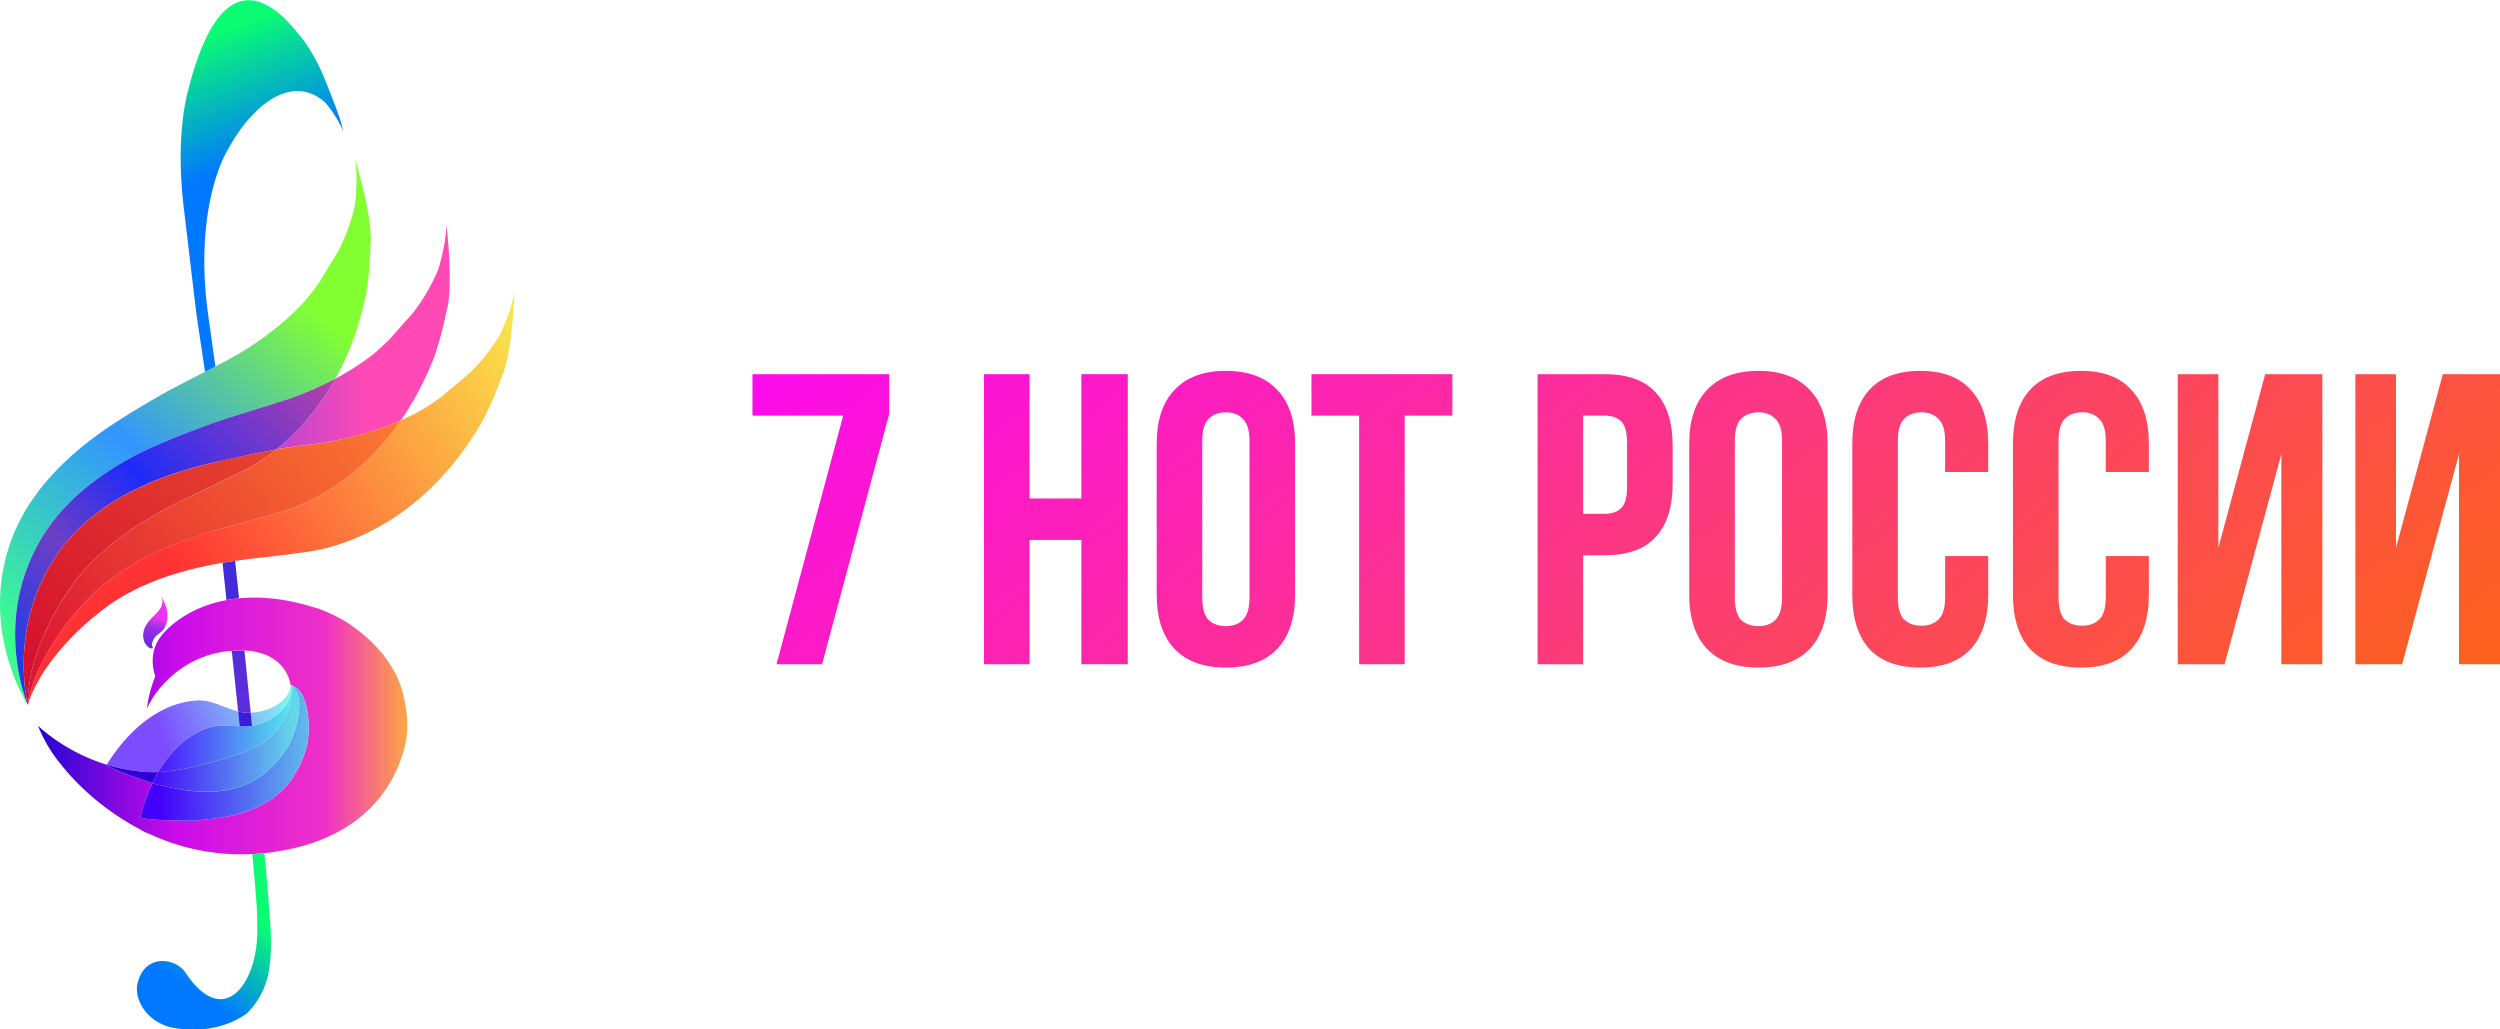
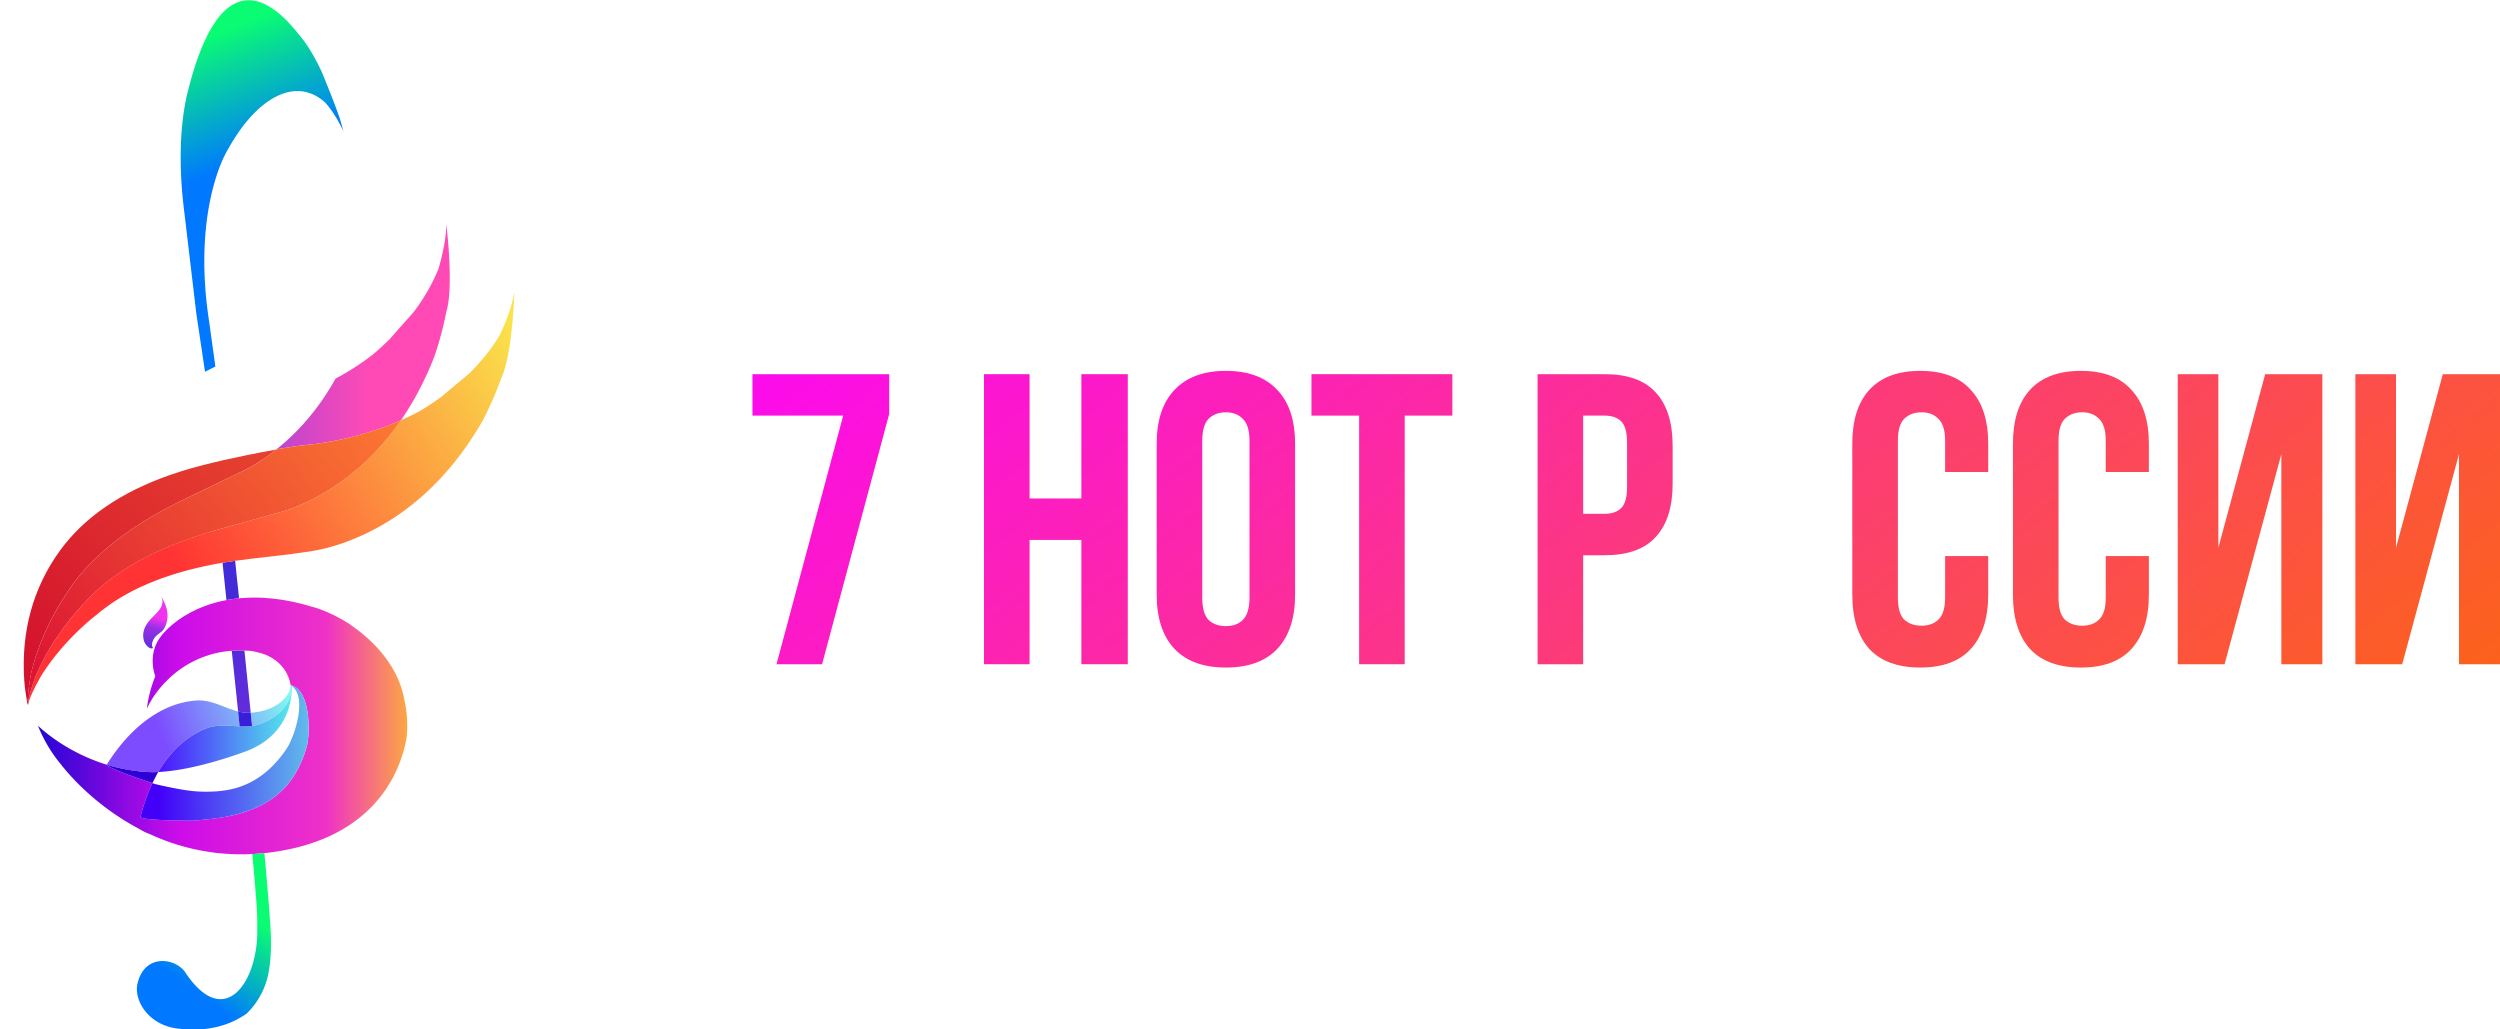
<svg xmlns="http://www.w3.org/2000/svg" viewBox="0 0 170 70" fill-rule="evenodd" clip-rule="evenodd" stroke-linejoin="round" stroke-miterlimit="2">
-   <path d="M1.857 47.874l-.03-.039v-.004l-.042-.063-.027-.046-.01-.021a24.145 24.145 0 01-.307-.6H1.44c-.007 0-.205-.408-.303-.637-1.295-3.086-1.483-6.171-.568-9.152.814-2.645 2.637-5.088 5.425-7.263 1.243-.972 3.113-2.164 5.593-3.551l.041-.02.022-.01c.329-.171 1.91-.989 2.674-1.382.119-.063.24-.12.292-.15.073-.037.12-.064.12-.064 1.237-.61 3.954-2.116 6.053-4.481.308-.369.631-.782.949-1.232 1.046-1.761 1.135-1.818 1.375-2.309.443-.912.808-1.905 1.033-2.961.151-1.419.105-2.407-.01-3.08 0 0 1.253 4.017 1.055 5.844v.005l-.006.145a22.864 22.864 0 01-.24 2.889c-.062.367-.14.719-.224 1.045v.005l.005-.005-.037.145c-.052.208-.104.415-.157.616-.03.109-.062.212-.098.321a8.456 8.456 0 01-.121.409 7.247 7.247 0 01-.114.352c-.043.119-.079.233-.121.347-.041.124-.089.244-.13.357a6.64 6.64 0 01-.121.311c-.046.118-.093.243-.146.356-.036.093-.078.182-.114.27-.052.124-.11.243-.162.362l-.11.228a6.754 6.754 0 01-.182.372l-.084.155a8.821 8.821 0 01-.215.41 22.93 22.93 0 01-4.208 1.713s-3.103.952-3.296 1.02c-2.731.947-4.814 1.806-6.23 2.553-3.128 1.655-5.352 3.742-6.622 6.206-1.43 2.779-1.791 5.844-1.065 9.105.056.245.184.683.189.683.101.34.211.709.275.846zm11.035-20.305v.006h.006v-.006h-.006z" fill="url(#_Linear1)" />
  <path d="M10.422 52.51a10.085 10.085 0 01-1.034-.067l-.031-.005a11.611 11.611 0 01-2.092-.436c-.002-.008-.002-.014.002-.02.602-.963 1.302-1.823 2.08-2.516 1.181-1.05 2.538-1.734 4.026-1.832.054-.004.109-.005.163-.005.741 0 1.389.316 2.056.559.198.072.395.139.599.191l.07.679.031.33c-.36-.015-.724-.048-1.087-.048-.4 0-.8.042-1.195.198-1.378.548-2.456 1.607-3.249 2.96-.121.007-.233.009-.339.012zm6.166-3.114h.105l.007-.001h.035l.009-.002h.035l.008-.001h.017l.009-.001h.018l.007-.001h.018l.009-.002h.008l.008-.001h.017l.009-.001h.009l.009-.002h.008l.009-.001h.008l.01-.001h.007l.009-.002.009-.001h.008l.009-.002h.008l.009-.001.008-.001h.009l.016-.003h.01l.007-.001.01-.002.008-.001h.008l.009-.001.008-.002.01-.001h.007l.009-.001-.009.001h-.007l-.01.001-.008.002-.009.001h-.008l-.008.001-.01.002-.007.001h-.01l-.016.003h-.009l-.008.001-.009.001h-.008l-.009.002h-.008l-.009.001-.009.002h-.007l-.01.001h-.008l-.009.001h-.008l-.009.002h-.009l-.009.001h-.017l-.008.001h-.008l-.009.002h-.018l-.007.001h-.018l-.009.001h-.017l-.008.001h-.035l-.009.002H16.7l-.007.001h-.105zm.55-.033l-.031-.296-.06-.601c1.433-.093 2.386-.791 2.645-1.531.025-.083.047-.161.062-.244l.011-.097.02.092v.005c.011.078.022.161.016.249-.016.792-.711 1.755-2.068 2.278a2.612 2.612 0 01-.595.145zm2.627-2.769v-.006.006z" fill="url(#_Linear2)" />
  <path d="M15.399 40.807c-.089-.855-.178-1.703-.267-2.536l.086-.019.019-.003.522-.077.23-.037.016.141c.072.745.157 1.5.235 2.261l.015.15a9.807 9.807 0 00-.856.12z" fill="url(#_Linear3)" />
  <path d="M16.902 48.471a3.185 3.185 0 01-.711-.092c-.14-1.349-.285-2.73-.432-4.125.184-.014.375-.021.569-.021.095 0 .194.003.293.005.146 1.428.288 2.844.426 4.228l-.034.001c-.038.002-.075.004-.111.004z" fill="url(#_Linear4)" />
  <path d="M13.353 21.338l.588 3.945s.064-.032.15-.078c.056-.027.12-.059.186-.095l-.131.069.177-.092.291-.15.031-.016-.001.001.001-.001-.434-3.121c-.96-6.33.518-10.09 1.02-11.137a6.62 6.62 0 01.156-.302v-.004c.053-.097.108-.192.162-.287.756-1.345 1.632-2.41 2.544-3.08.89-.65 1.812-.93 2.69-.738.092.02.181.05.268.079.39.13.748.35 1.068.653l.003-.003.092.106c.189.22.652.813 1.149 1.845-.002-.011-.021-.062-.087-.287a37.88 37.88 0 01-.129-.452 6.715 6.715 0 00-.144-.435c-.352-.998-1.115-2.85-1.115-2.85a17.402 17.402 0 00-.313-.639h.001l-.056-.106c-.402-.762-.812-1.382-1.233-1.86l-.027-.032C19.029.708 17.115-.948 15.317.698c-.95.868-1.863 2.654-2.628 5.859-.526 2.437-.461 5.054-.236 7.18v.001l.005.058c.027.235.053.461.081.681l.814 6.861z" fill="url(#_Linear5)" />
  <path d="M10.308 44.095c-.243-.002-.481-.366-.518-.508-.167-.591.074-1.01.335-1.352.354-.456 1.263-.999.789-1.714.484.648.678 1.563.214 2.268-.168.249-.46.342-.622.584-.213.316-.213.597-.083.689l-.105.031-.01.002z" fill="url(#_Linear6)" />
  <path d="M1.89 47.923l-.027-.036-.006-.013.006.008v.005l.027.036zm16.908-17.366c1.254-.999 2.759-2.541 4.016-4.809.413-.223.826-.461 1.239-.726l.114-.072c.156-.103.319-.212.476-.32l.14-.098a36.2 36.2 0 00.581-.431c.365-.309.751-.662 1.148-1.05 1.343-1.548 1.441-1.589 1.765-2.034a12.965 12.965 0 001.54-2.733c.397-1.372.528-2.346.534-3.034.009.083.517 4.193.005 5.937h-.005c-.173.902-.418 1.89-.778 2.951-.126.346-.262.678-.403.988h.006c-.137.306-.273.595-.414.881l-.115.233c-.103.207-.214.408-.317.611-.048.077-.089.16-.137.238-.114.206-.235.403-.355.6-.032.051-.062.108-.094.16-.156.254-.318.497-.48.73-2.319 1.03-4.611 1.445-5.745 1.6l-1.43.165c-.173.032-.335.058-.502.088v-.005c-.14.021-.605.088-.789.13z" fill="url(#_Linear7)" />
-   <path d="M9.182 30.974l-.103.058c-3.125 1.66-5.349 3.742-6.62 6.209-1.432 2.779-1.79 5.845-1.063 9.105.052.241.182.684.189.684.096.338.206.709.272.846l.006.006v.007l.025.031c-.038-.071-.11-.519-.162-.924 0 0-.065-.455-.076-.702-.228-3.332.589-6.32 2.424-8.844 1.212-1.673 2.911-3.065 5.083-4.146a21.08 21.08 0 011.944-.84l.461-.168c.816-.287 1.841-.579 3.054-.866l2.515-.546.764-.144.819-.157h.006l.077-.026c.376-.299.772-.643 1.174-1.041a16.717 16.717 0 002.845-3.768 23.605 23.605 0 01-3.163 1.374l-1.05.338-.805.247-.926.286-1.563.488-.914.319c-1.25.45-2.347.879-3.294 1.282-.738.313-1.374.612-1.919.892z" fill="url(#_Linear8)" />
  <path d="M16.293 58.092c-.038 0-.077 0-.116-.002-.11 0-.208-.005-.313-.005l-.532-.031c-.084-.005-.167-.016-.252-.021a19.948 19.948 0 00-.344-.03l-.23-.032a19.21 19.21 0 01-.574-.088c-.068-.011-.137-.021-.21-.035-.114-.022-.23-.042-.338-.069l-.157-.03c-.21-.048-.413-.099-.616-.151l-.162-.047c-.116-.03-.23-.067-.34-.097l-.079-.026a14.897 14.897 0 01-.667-.223l-.095-.037a14.161 14.161 0 01-1.08-.45h-.006a4.182 4.182 0 01-.794-.398l-.021-.006a17.714 17.714 0 01-.611-.346l-.016-.011a8.318 8.318 0 01-.433-.263l-.016-.01c-.14-.089-.271-.177-.402-.265l-.009-.005a17.663 17.663 0 01-2.788-2.344l-.011-.016a2.814 2.814 0 01-.178-.192l-.073-.073-.095-.108c-.219-.243-.37-.43-.454-.533l-.01-.01c-.058-.058-.079-.083-.063-.088-1.107-1.274-1.619-2.692-1.624-2.697.005 0 .125.118.35.31l.01.006.105.088.016.014.119.093.116.094.052.036.114.088.043.032.135.098.042.03.152.105.031.02c.058.041.115.078.172.119l.021.011a12.667 12.667 0 003.203 1.505c.032.219 2.284.988 3.099 1.252a12.66 12.66 0 00-.809 2.289c-.053.217 2.46.263 3.345.263.17 0 .281-.001.3-.004 1.061-.093 2.194-.217 3.034-.461.214-.062.429-.128.643-.206.267-.094.533-.208.8-.337 1.305-.637 2.51-1.739 3.174-4.002.25-.864.298-3.882-1.086-4.207-.229-1.254-1.113-1.834-1.771-2.092a4.638 4.638 0 00-.469-.14c-.131-.031-.262-.062-.402-.088-.084-.01-.173-.015-.257-.02h-.01l-.089-.006-.146-.005c-.099-.002-.198-.005-.293-.005-.194 0-.385.007-.569.021a6.902 6.902 0 00-4.25 1.869l-.011.01c-.1.093-.189.186-.276.274l-.059.057a24.34 24.34 0 01-.219.248l-.078.094-.172.217-.088.118c-.048.069-.095.131-.137.193l-.094.145c-.031.056-.068.109-.093.155-.038.061-.068.124-.105.181l-.057.108c-.048.094-.089.187-.126.27v-.015c.015-.145.105-1.067.569-2.195 0 0-.579-1.393.335-2.651.041-.056.094-.123.146-.192l.041-.041c.048-.056.1-.114.157-.176l.043-.041c.067-.072.14-.145.218-.217l.063-.053c.062-.056.126-.113.194-.171l.098-.076c.074-.058.153-.114.23-.177l.11-.077c.089-.057.178-.12.272-.181l.151-.089c.073-.041.147-.088.22-.129a8.486 8.486 0 01.537-.27c.058-.03.125-.056.188-.083.083-.035.167-.072.256-.102.067-.032.141-.057.219-.083.094-.037.194-.067.292-.099.094-.03.194-.062.293-.088.12-.035.246-.067.376-.098.078-.02.168-.036.246-.052l.151-.03c.271-.048.56-.094.857-.12l.089-.01c.078-.006.161-.015.246-.015a9.69 9.69 0 01.427-.021c.083 0 .162-.005.245-.005.22 0 .444.005.674.015l.151.016c.194.01.392.03.602.052l.333.046c.079.01.157.02.235.036.126.02.256.041.381.068.089.015.173.03.257.051.135.026.266.057.402.093.083.021.172.037.256.057.187.052.371.104.563.161l.105.031c.114.03.224.062.34.097l.062.022h-.005a9.38 9.38 0 011.524.683h.006l.015.005c.084.053.215.125.36.213.148.087.308.196.44.295 1.164.817 3.086 2.51 3.529 5a7.737 7.737 0 01.157 2.563 8.203 8.203 0 01-.287 1.19c-.721 2.298-2.793 5.746-8.746 6.604-.221.032-.429.053-.637.078-.278.026-.554.047-.821.063a6.98 6.98 0 01-.35.01 5.305 5.305 0 01-.282.005l-.234.002z" fill="url(#_Linear9)" />
  <path d="M10.666 52.502l-.245.008a10.183 10.183 0 01-.81-.042c-.075-.004-.148-.015-.224-.025l-.031-.007A11.44 11.44 0 017.263 52c.035.219 2.288.99 3.101 1.253l.302-.592.085-.146c.002-.006.006-.01.01-.017l-.095.004z" fill="#2e00d7" />
  <path d="M19.834 46.633a1.019 1.019 0 00-.069-.045l.067.025c0 .006 0 .013.002.02z" fill="url(#_Linear10)" />
  <path d="M13.885 51.977a29.662 29.662 0 002.518-.773l.219-.076c.248-.09.475-.186.684-.293.316-.16.592-.336.835-.523.31-.239.56-.499.769-.764.207-.264.37-.536.495-.803a4.562 4.562 0 00.427-2.111.516.516 0 00-.069-.046v.004l.021.094v.005c.011.078.024.161.017.25-.008.44-.227.935-.655 1.375-.188.196-.416.38-.686.545a4.51 4.51 0 01-.727.356l-.256.082a2.611 2.611 0 01-.34.064 4.187 4.187 0 01-.55.034l-.181-.004-.115-.003c-.358-.017-.723-.05-1.087-.05h-.018c-.35.002-.706.035-1.054.153l-.122.046a5.663 5.663 0 00-1.236.68 6.613 6.613 0 00-.756.638A8.031 8.031 0 0010.76 52.5a14.126 14.126 0 002.006-.268c.344-.069.717-.152 1.119-.255z" fill="url(#_Linear11)" />
  <path d="M14.053 53.837h-.039a9.64 9.64 0 01-.34-.007c-.871-.02-1.982-.255-3.022-.487a3.951 3.951 0 01-.289-.091 12.713 12.713 0 00-.808 2.289c-.053.219 2.458.265 3.344.265.172 0 .283-.003.3-.003a38.36 38.36 0 001.536-.165 10.983 10.983 0 001.501-.297l.035-.012.604-.194.261-.095.539-.242c.204-.099.408-.206.604-.334a5.445 5.445 0 001.229-1.063c.325-.381.621-.832.878-1.371.176-.366.33-.776.465-1.233.047-.165.089-.412.114-.705.1-1.223-.086-3.242-1.2-3.504l.068.027v.019c.593.428.597 1.418.392 2.354a6.79 6.79 0 01-.606 1.711l-.133.221c-.3.441-.611.816-.924 1.138a6.052 6.052 0 01-1.212.962c-.417.25-.836.427-1.256.552a6.098 6.098 0 01-.848.183l-.029.003a7.072 7.072 0 01-.864.072l-.3.007z" fill="url(#_Linear12)" />
-   <path d="M13.155 52.15c-1.01.222-1.803.318-2.392.347l-.011.019c-.14.238-.267.484-.388.738.164.053.268.084.287.089 1.04.233 2.152.466 3.026.487.11.004.225.007.335.007l.205-.003.137-.004c.285-.005.574-.033.86-.073l.431-.075a5.472 5.472 0 001.503-.546 5.904 5.904 0 001.206-.876c.241-.224.479-.485.714-.775.14-.177.284-.363.421-.565.117-.174.26-.464.397-.813.434-1.12.793-2.864-.051-3.472.012.26.029 1.26-.523 2.295a4.257 4.257 0 01-1.039 1.275 4.93 4.93 0 01-1.038.665 6.94 6.94 0 01-.615.258l-.606.211a30.55 30.55 0 01-1.35.427c-.548.16-1.053.284-1.509.384z" fill="url(#_Linear13)" />
  <path d="M9.35 66.887c-.27 1.157.79 2.942 2.966 3.077 0 0 1.988.324 3.811-.649a6.75 6.75 0 00.637-.383 5.211 5.211 0 001.344-2.169l.069-.241c.19-.717.324-1.909.207-3.613-.011-.183-.037-.443-.037-.463a11.75 11.75 0 00-.025-.359l-.005-.084-.026-.337-.005-.075-.033-.415-.004-.042c-.066-.845-.16-1.903-.271-3.124-.278.028-.55.05-.821.065.133 1.429.233 2.602.288 3.414.056.886.054 1.387.046 1.631.106 3.552-2.195 7.068-4.893 2.998-.637-.958-2.758-1.334-3.248.769z" fill="url(#_Linear14)" />
  <path d="M1.9 47.928l-.005-.005.005.005.01-.077-.01.077zm-.005-.005H1.89h.005zm.015-.072c-.005-.496.529-1.91.58-2.024l.005-.015c1.065-2.453 2.727-4.26 3.075-4.622 1.897-2.196 4.874-3.899 8.9-5.078l.961-.27 3.399-.957s4.757-.985 8.434-6.306c.219-.092.439-.201.663-.311l.104-.051c.23-.114.456-.233.675-.356.376-.233.778-.498 1.189-.793l.111-.072c1.561-1.337 1.661-1.361 2.053-1.75.708-.725 1.383-1.547 1.931-2.474.606-1.299.878-2.247.987-2.919 0 .04-.115 4.208-.892 5.868h-.005c-.303.865-.7 1.802-1.213 2.796-.182.332-.365.637-.554.922h.006c-1.233 1.967-2.595 3.452-3.943 4.587-.099.083-.203.164-.308.247l-.094.078a16.135 16.135 0 01-4.685 2.589c-.84.289-1.54.444-2.01.522-.162.032-.386.062-.616.093-.371.052-.757.104-.94.135l-1.525.176-1.086.124-.621.082-.37.043-.106.014-.026.006c-.079.01-.152.021-.23.036l-.522.078h-.005c.178-.026.36-.056.543-.083-.183.027-.365.057-.543.083l-.013.003-.086.013v.005h-.021c-1.342.233-2.58.533-3.708.916l-.078.025c-.147.048-.288.099-.428.15-.057.022-.115.042-.167.064-.125.046-.246.097-.365.145l-.21.082c-.109.046-.219.092-.323.145-.08.03-.157.067-.236.103a8.181 8.181 0 00-.287.135l-.251.124-.25.134c-.089.047-.178.099-.267.146-.072.041-.151.082-.224.129-.095.052-.183.108-.276.166-.064.041-.126.083-.189.118-.105.068-.203.135-.303.202l-.145.104a8.363 8.363 0 00-.351.259l-.084.057c-.141.114-.281.222-.417.342-.397.306-2.309 1.843-3.734 4.109l-.01.021c-.068.099-.816 1.424-.878 1.915l-.011.053-.01-.058v-.005z" fill="url(#_Linear15)" />
  <path d="M12.864 33.793l-.669.321c-3.755 1.859-6.381 4.052-7.86 6.549-.275.412-1.593 2.479-2.21 5.078l-.007.024c-.023.114-.305 1.596-.208 2.089l-.008.074-.007-.005h-.008.008l.007.005.008-.074c-.008-.498.527-1.912.58-2.026l.007-.019C3.56 43.36 5.219 41.55 5.569 41.19c1.799-2.084 4.581-3.722 8.314-4.895l.588-.183.959-.27 1.897-.532 1.502-.424s1.629-.338 3.711-1.678c1.48-.95 3.198-2.417 4.724-4.627-2.321 1.026-4.612 1.444-5.742 1.599l-1.08.126-.356.039-.499.086v-.006c-.14.023-.609.093-.787.132-1.429 1.151-2.53 1.586-2.53 1.586l-.505.246-2.901 1.404z" fill="url(#_Linear16)" />
  <path d="M12.429 32.013l-.871.286c-3.338 1.166-5.859 2.899-7.486 5.15-1.831 2.527-2.65 5.51-2.421 8.845.016.248.073.705.078.705.053.4.121.851.162.924h.005l.006.005.011-.078c-.095-.493.181-1.971.208-2.086l.005-.026c.615-2.598 1.931-4.663 2.207-5.078 1.482-2.495 4.111-4.689 7.862-6.546l.923-.447 2.713-1.312.438-.213s1.101-.436 2.531-1.587l-.079.026h-.005c-1.268.227-2.41.462-3.434.689-1.09.25-2.044.494-2.853.743z" fill="url(#_Linear17)" />
  <path d="M16.587 49.396c-.098 0-.196-.003-.296-.008l-.03-.33-.071-.679a3.185 3.185 0 00.712.092c.036 0 .073-.002.11-.004l.035-.001.06.601c.01.099.021.197.03.296-.18.023-.364.033-.55.033z" fill="#381ddb" />
  <path d="M60.466 25.444v2.705l-4.565 17.019h-3.099l4.536-16.906h-6.171v-2.818h9.299z" fill="url(#_Linear18)" fill-rule="nonzero" />
  <path d="M70.011 45.168h-3.099V25.444h3.099v8.453h3.522v-8.453h3.156v19.724h-3.156v-8.453h-3.522v8.453z" fill="url(#_Linear19)" fill-rule="nonzero" />
  <path d="M81.754 40.631c0 .714.141 1.222.423 1.522.3.282.695.423 1.183.423.489 0 .874-.141 1.155-.423.301-.3.451-.808.451-1.522v-10.65c0-.714-.15-1.212-.451-1.494-.281-.3-.666-.451-1.155-.451-.488 0-.883.151-1.183.451-.282.282-.423.78-.423 1.494v10.65zm-3.099-10.453c0-1.597.403-2.818 1.211-3.663.808-.864 1.973-1.296 3.494-1.296 1.522 0 2.686.432 3.494 1.296.808.845 1.212 2.066 1.212 3.663v10.256c0 1.597-.404 2.827-1.212 3.691-.808.846-1.972 1.268-3.494 1.268-1.521 0-2.686-.422-3.494-1.268-.808-.864-1.211-2.094-1.211-3.691V30.178z" fill="url(#_Linear20)" fill-rule="nonzero" />
  <path d="M89.18 25.444h9.581v2.818H95.52v16.906h-3.099V28.262H89.18v-2.818z" fill="url(#_Linear21)" fill-rule="nonzero" />
  <path d="M109.119 25.444c1.56 0 2.715.413 3.466 1.24.77.826 1.155 2.038 1.155 3.635v2.564c0 1.596-.385 2.808-1.155 3.635-.751.826-1.906 1.239-3.466 1.239h-1.465v7.411h-3.099V25.444h4.564zm-1.465 2.818v6.678h1.465c.488 0 .865-.132 1.128-.395.262-.263.394-.751.394-1.465v-2.959c0-.713-.132-1.202-.394-1.465-.263-.263-.64-.394-1.128-.394h-1.465z" fill="url(#_Linear22)" fill-rule="nonzero" />
-   <path d="M117.967 40.631c0 .714.14 1.222.423 1.522.299.282.695.423 1.183.423.488 0 .873-.141 1.155-.423.3-.3.451-.808.451-1.522v-10.65c0-.714-.151-1.212-.451-1.494-.282-.3-.667-.451-1.155-.451s-.884.151-1.183.451c-.283.282-.423.78-.423 1.494v10.65zm-3.1-10.453c0-1.597.403-2.818 1.211-3.663.808-.864 1.973-1.296 3.495-1.296 1.521 0 2.686.432 3.493 1.296.808.845 1.212 2.066 1.212 3.663v10.256c0 1.597-.404 2.827-1.212 3.691-.807.846-1.972 1.268-3.493 1.268-1.522 0-2.687-.422-3.495-1.268-.808-.864-1.211-2.094-1.211-3.691V30.178z" fill="url(#_Linear23)" fill-rule="nonzero" />
  <path d="M135.198 37.814v2.62c0 1.597-.394 2.827-1.183 3.691-.771.846-1.917 1.268-3.438 1.268-1.521 0-2.677-.422-3.466-1.268-.77-.864-1.155-2.094-1.155-3.691V30.178c0-1.597.385-2.818 1.155-3.663.789-.864 1.945-1.296 3.466-1.296 1.521 0 2.667.432 3.438 1.296.789.845 1.183 2.066 1.183 3.663v1.916h-2.93v-2.113c0-.714-.15-1.212-.451-1.494-.282-.3-.667-.451-1.155-.451s-.883.151-1.183.451c-.283.282-.423.78-.423 1.494v10.65c0 .714.14 1.212.423 1.494.3.282.695.423 1.183.423.488 0 .873-.141 1.155-.423.301-.282.451-.78.451-1.494v-2.817h2.93z" fill="url(#_Linear24)" fill-rule="nonzero" />
-   <path d="M146.123 37.814v2.62c0 1.597-.395 2.827-1.184 3.691-.77.846-1.916 1.268-3.437 1.268-1.522 0-2.677-.422-3.466-1.268-.771-.864-1.155-2.094-1.155-3.691V30.178c0-1.597.384-2.818 1.155-3.663.789-.864 1.944-1.296 3.466-1.296 1.521 0 2.667.432 3.437 1.296.789.845 1.184 2.066 1.184 3.663v1.916h-2.931v-2.113c0-.714-.15-1.212-.45-1.494-.283-.3-.668-.451-1.156-.451-.489 0-.883.151-1.184.451-.281.282-.422.78-.422 1.494v10.65c0 .714.141 1.212.422 1.494.301.282.695.423 1.184.423.488 0 .873-.141 1.156-.423.3-.282.45-.78.45-1.494v-2.817h2.931z" fill="url(#_Linear25)" fill-rule="nonzero" />
+   <path d="M146.123 37.814v2.62c0 1.597-.395 2.827-1.184 3.691-.77.846-1.916 1.268-3.437 1.268-1.522 0-2.677-.422-3.466-1.268-.771-.864-1.155-2.094-1.155-3.691V30.178c0-1.597.384-2.818 1.155-3.663.789-.864 1.944-1.296 3.466-1.296 1.521 0 2.667.432 3.437 1.296.789.845 1.184 2.066 1.184 3.663v1.916h-2.931v-2.113c0-.714-.15-1.212-.45-1.494-.283-.3-.668-.451-1.156-.451-.489 0-.883.151-1.184.451-.281.282-.422.78-.422 1.494v10.65c0 .714.141 1.212.422 1.494.301.282.695.423 1.184.423.488 0 .873-.141 1.156-.423.3-.282.45-.78.45-1.494v-2.817z" fill="url(#_Linear25)" fill-rule="nonzero" />
  <path d="M151.271 45.168h-3.185V25.444h2.762V37.25l3.184-11.806h3.888v19.724h-2.789V30.882l-3.86 14.286z" fill="url(#_Linear26)" fill-rule="nonzero" />
  <path d="M163.35 45.168h-3.184V25.444h2.762V37.25l3.183-11.806H170v19.724h-2.789V30.882l-3.861 14.286z" fill="url(#_Linear27)" fill-rule="nonzero" />
  <defs>
    <linearGradient id="_Linear1" x1="0" y1="0" x2="1" y2="0" gradientUnits="userSpaceOnUse" gradientTransform="scale(40.377) rotate(-51.607 1.142 .509)">
      <stop offset="0" stop-color="#3dfc8f" />
      <stop offset=".38" stop-color="#3394ff" />
      <stop offset=".75" stop-color="#82ff33" />
      <stop offset="1" stop-color="#82ff33" />
    </linearGradient>
    <linearGradient id="_Linear2" x1="0" y1="0" x2="1" y2="0" gradientUnits="userSpaceOnUse" gradientTransform="rotate(-19.28 157.794 -7.305) scale(10.054)">
      <stop offset="0" stop-color="#7d4cff" />
      <stop offset=".03" stop-color="#7d4cff" />
      <stop offset=".96" stop-color="#82fcf0" />
      <stop offset="1" stop-color="#82fcf0" />
    </linearGradient>
    <linearGradient id="_Linear3" x1="0" y1="0" x2="1" y2="0" gradientUnits="userSpaceOnUse" gradientTransform="rotate(89.103 -12.47 27.98) scale(31.763)">
      <stop offset="0" stop-color="#442bd8" />
      <stop offset=".77" stop-color="#9a2fe4" />
      <stop offset="1" stop-color="#f033f0" />
    </linearGradient>
    <linearGradient id="_Linear4" x1="0" y1="0" x2="1" y2="0" gradientUnits="userSpaceOnUse" gradientTransform="rotate(89.106 -12.143 28.299) scale(31.767)">
      <stop offset="0" stop-color="#442bd8" />
      <stop offset=".77" stop-color="#9a2fe4" />
      <stop offset="1" stop-color="#f033f0" />
    </linearGradient>
    <linearGradient id="_Linear5" x1="0" y1="0" x2="1" y2="0" gradientUnits="userSpaceOnUse" gradientTransform="scale(17.826) rotate(68.961 .249 .615)">
      <stop offset="0" stop-color="#0afc73" />
      <stop offset=".5" stop-color="#0078ff" />
      <stop offset="1" stop-color="#0078ff" />
    </linearGradient>
    <linearGradient id="_Linear6" x1="0" y1="0" x2="1" y2="0" gradientUnits="userSpaceOnUse" gradientTransform="rotate(-75.747 33.834 16.073) scale(2.987)">
      <stop offset="0" stop-color="#442bd8" />
      <stop offset=".77" stop-color="#9a2fe4" />
      <stop offset="1" stop-color="#f033f0" />
    </linearGradient>
    <linearGradient id="_Linear7" x1="0" y1="0" x2="1" y2="0" gradientUnits="userSpaceOnUse" gradientTransform="translate(1.037 31.59) scale(29.266)">
      <stop offset="0" stop-color="#403dff" />
      <stop offset=".25" stop-color="#4a3dfc" />
      <stop offset=".82" stop-color="#ff4ab5" />
      <stop offset="1" stop-color="#ff4ab5" />
    </linearGradient>
    <linearGradient id="_Linear8" x1="0" y1="0" x2="1" y2="0" gradientUnits="userSpaceOnUse" gradientTransform="rotate(-42.351 59.41 21.766) scale(30.625)">
      <stop offset="0" stop-color="#193ce8" />
      <stop offset=".27" stop-color="#6d3fc5" />
      <stop offset=".5" stop-color="#1e2cf7" />
      <stop offset="1" stop-color="#c243a2" />
    </linearGradient>
    <linearGradient id="_Linear9" x1="0" y1="0" x2="1" y2="0" gradientUnits="userSpaceOnUse" gradientTransform="translate(2.584 49.364) scale(25.107)">
      <stop offset="0" stop-color="#2305d3" />
      <stop offset=".38" stop-color="#cc0cea" />
      <stop offset=".78" stop-color="#ef31c7" />
      <stop offset="1" stop-color="#fca742" />
    </linearGradient>
    <linearGradient id="_Linear10" x1="0" y1="0" x2="1" y2="0" gradientUnits="userSpaceOnUse" gradientTransform="scale(9.146) rotate(-34.379 10.223 .593)">
      <stop offset="0" stop-color="#6126ff" />
      <stop offset=".03" stop-color="#6126ff" />
      <stop offset=".96" stop-color="#69faed" />
      <stop offset="1" stop-color="#69faed" />
    </linearGradient>
    <linearGradient id="_Linear11" x1="0" y1="0" x2="1" y2="0" gradientUnits="userSpaceOnUse" gradientTransform="translate(10.5 49.545) scale(9.248)">
      <stop offset="0" stop-color="#4c0bff" />
      <stop offset="1" stop-color="#54e9ec" />
    </linearGradient>
    <linearGradient id="_Linear12" x1="0" y1="0" x2="1" y2="0" gradientUnits="userSpaceOnUse" gradientTransform="rotate(-.632 4656.813 -948.242) scale(11.678)">
      <stop offset="0" stop-color="#4300f9" />
      <stop offset="1" stop-color="#64d6e9" />
    </linearGradient>
    <linearGradient id="_Linear13" x1="0" y1="0" x2="1" y2="0" gradientUnits="userSpaceOnUse" gradientTransform="matrix(9.806 -.133 .133 9.806 10.08 50.237)">
      <stop offset="0" stop-color="#4300f9" />
      <stop offset="1" stop-color="#64d6e9" />
    </linearGradient>
    <linearGradient id="_Linear14" x1="0" y1="0" x2="1" y2="0" gradientUnits="userSpaceOnUse" gradientTransform="matrix(-6.432 8.905 -8.905 -6.432 18.076 60.881)">
      <stop offset="0" stop-color="#0afc73" />
      <stop offset=".16" stop-color="#0afc73" />
      <stop offset=".74" stop-color="#0078ff" />
      <stop offset="1" stop-color="#0078ff" />
    </linearGradient>
    <linearGradient id="_Linear15" x1="0" y1="0" x2="1" y2="0" gradientUnits="userSpaceOnUse" gradientTransform="rotate(148.746 14.602 16.809) scale(28.943)">
      <stop offset="0" stop-color="#fae34a" />
      <stop offset=".97" stop-color="#f33" />
      <stop offset="1" stop-color="#f33" />
    </linearGradient>
    <linearGradient id="_Linear16" x1="0" y1="0" x2="1" y2="0" gradientUnits="userSpaceOnUse" gradientTransform="scale(-33.624) rotate(-37.509 -1.655 .786)">
      <stop offset="0" stop-color="#fc7a32" />
      <stop offset="1" stop-color="#d90c33" />
    </linearGradient>
    <linearGradient id="_Linear17" x1="0" y1="0" x2="1" y2="0" gradientUnits="userSpaceOnUse" gradientTransform="rotate(133.176 2.293 19.244) scale(24.69)">
      <stop offset="0" stop-color="#e6412f" />
      <stop offset="1" stop-color="#d10c2e" />
    </linearGradient>
    <linearGradient id="_Linear18" x1="0" y1="0" x2="1" y2="0" gradientUnits="userSpaceOnUse" gradientTransform="scale(103.263) rotate(51.021 .066 .594)">
      <stop offset="0" stop-color="#fc04fc" />
      <stop offset="1" stop-color="#fc680c" />
    </linearGradient>
    <linearGradient id="_Linear19" x1="0" y1="0" x2="1" y2="0" gradientUnits="userSpaceOnUse" gradientTransform="scale(103.263) rotate(51.021 .066 .594)">
      <stop offset="0" stop-color="#fc04fc" />
      <stop offset="1" stop-color="#fc680c" />
    </linearGradient>
    <linearGradient id="_Linear20" x1="0" y1="0" x2="1" y2="0" gradientUnits="userSpaceOnUse" gradientTransform="scale(103.263) rotate(51.021 .066 .594)">
      <stop offset="0" stop-color="#fc04fc" />
      <stop offset="1" stop-color="#fc680c" />
    </linearGradient>
    <linearGradient id="_Linear21" x1="0" y1="0" x2="1" y2="0" gradientUnits="userSpaceOnUse" gradientTransform="scale(103.263) rotate(51.021 .066 .594)">
      <stop offset="0" stop-color="#fc04fc" />
      <stop offset="1" stop-color="#fc680c" />
    </linearGradient>
    <linearGradient id="_Linear22" x1="0" y1="0" x2="1" y2="0" gradientUnits="userSpaceOnUse" gradientTransform="scale(103.263) rotate(51.021 .066 .594)">
      <stop offset="0" stop-color="#fc04fc" />
      <stop offset="1" stop-color="#fc680c" />
    </linearGradient>
    <linearGradient id="_Linear23" x1="0" y1="0" x2="1" y2="0" gradientUnits="userSpaceOnUse" gradientTransform="scale(103.263) rotate(51.021 .066 .594)">
      <stop offset="0" stop-color="#fc04fc" />
      <stop offset="1" stop-color="#fc680c" />
    </linearGradient>
    <linearGradient id="_Linear24" x1="0" y1="0" x2="1" y2="0" gradientUnits="userSpaceOnUse" gradientTransform="scale(103.263) rotate(51.021 .066 .594)">
      <stop offset="0" stop-color="#fc04fc" />
      <stop offset="1" stop-color="#fc680c" />
    </linearGradient>
    <linearGradient id="_Linear25" x1="0" y1="0" x2="1" y2="0" gradientUnits="userSpaceOnUse" gradientTransform="scale(103.263) rotate(51.021 .066 .594)">
      <stop offset="0" stop-color="#fc04fc" />
      <stop offset="1" stop-color="#fc680c" />
    </linearGradient>
    <linearGradient id="_Linear26" x1="0" y1="0" x2="1" y2="0" gradientUnits="userSpaceOnUse" gradientTransform="scale(103.263) rotate(51.021 .066 .594)">
      <stop offset="0" stop-color="#fc04fc" />
      <stop offset="1" stop-color="#fc680c" />
    </linearGradient>
    <linearGradient id="_Linear27" x1="0" y1="0" x2="1" y2="0" gradientUnits="userSpaceOnUse" gradientTransform="scale(103.263) rotate(51.021 .066 .594)">
      <stop offset="0" stop-color="#fc04fc" />
      <stop offset="1" stop-color="#fc680c" />
    </linearGradient>
  </defs>
</svg>